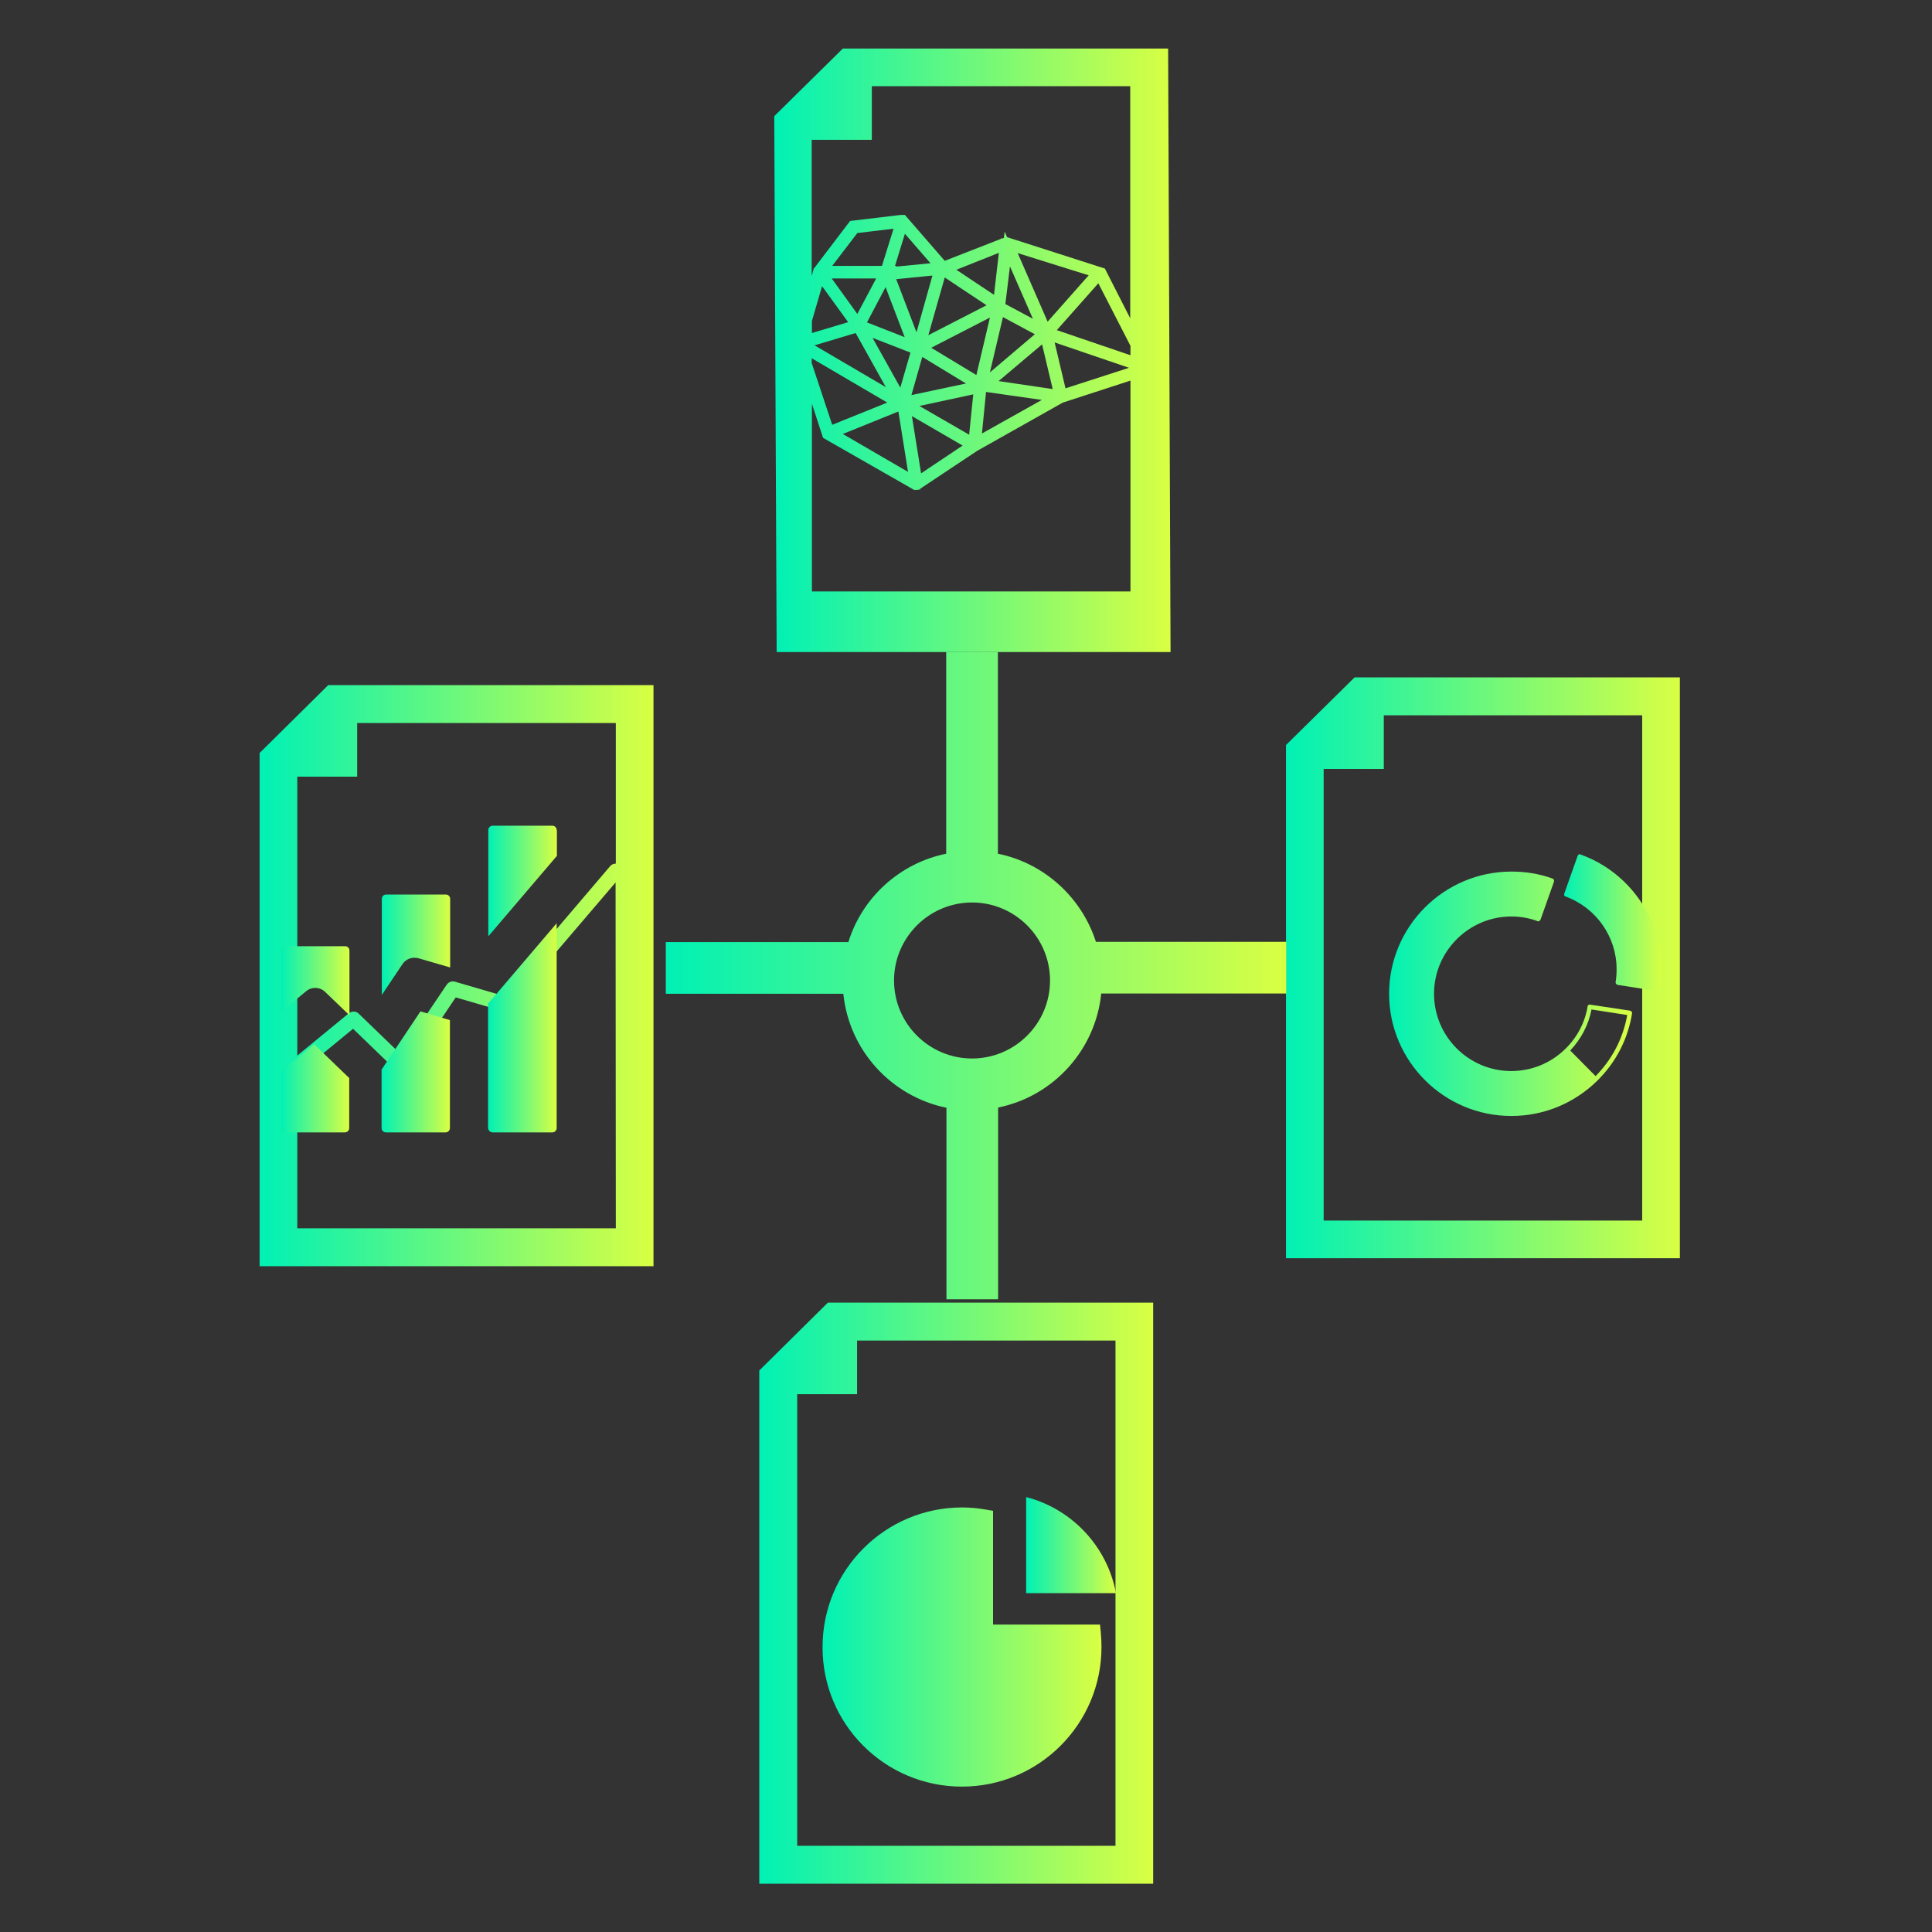
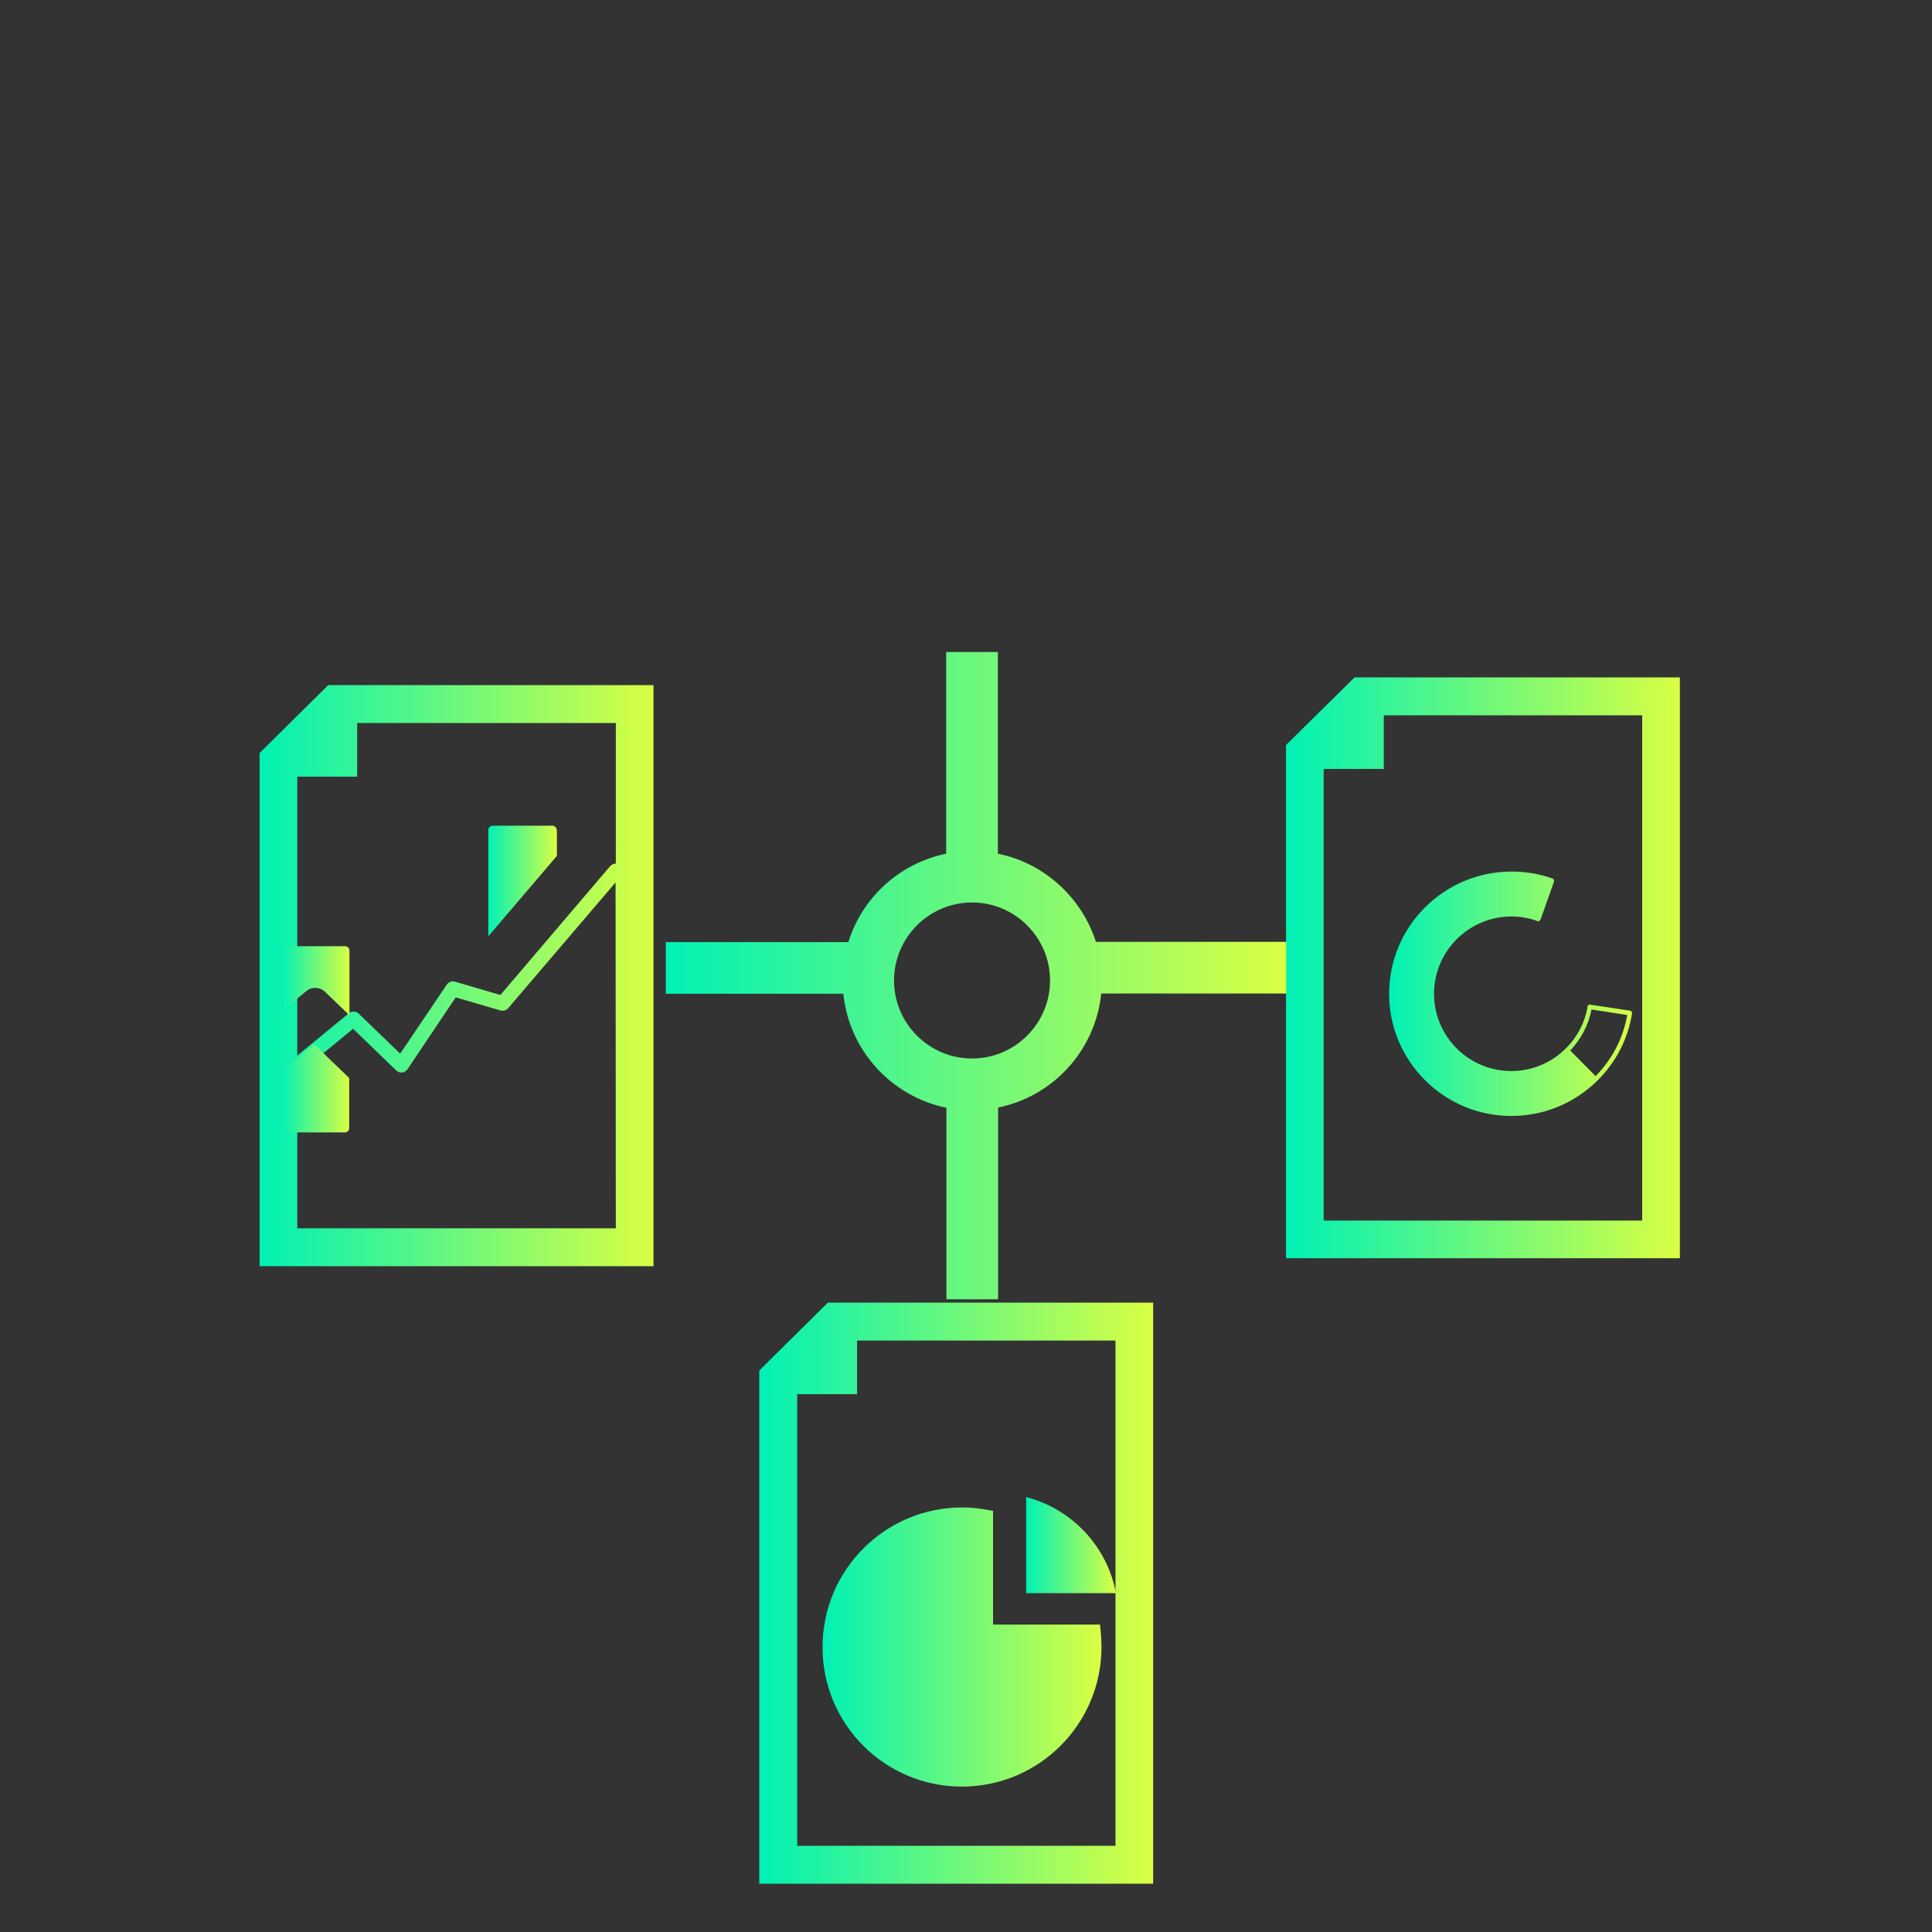
<svg xmlns="http://www.w3.org/2000/svg" version="1.1" id="Capa_1" x="0px" y="0px" viewBox="0 0 800 800" style="enable-background:new 0 0 800 800;" xml:space="preserve">
  <rect x="0" y="0" width="800" height="800" fill="#333333" stroke="none" />
  <style type="text/css">
	.st0{fill:url(#SVGID_1_);}
	.st1{fill:url(#SVGID_2_);}
	.st2{fill:url(#SVGID_3_);}
	.st3{fill:url(#SVGID_4_);}
	.st4{fill:url(#SVGID_5_);}
	.st5{fill:url(#SVGID_6_);}
	.st6{fill:url(#SVGID_7_);}
	.st7{fill:url(#SVGID_8_);}
	.st8{fill:url(#SVGID_9_);}
	.st9{fill:url(#SVGID_10_);}
	.st10{fill:url(#SVGID_11_);}
	.st11{fill:url(#SVGID_12_);}
	.st12{fill:url(#SVGID_13_);}
	.st13{fill:url(#SVGID_14_);}
	.st14{fill:url(#SVGID_15_);}
</style>
  <g>
    <g>
      <linearGradient id="SVGID_1_" gradientUnits="userSpaceOnUse" x1="107.489" y1="404" x2="270.639" y2="404">
        <stop offset="0" style="stop-color:#00F1B5" />
        <stop offset="1" style="stop-color:#D9FF43" />
      </linearGradient>
      <path class="st0" d="M107.5,311.8v212.5h163.1V283.7H135.9L107.5,311.8z M255,508.6H123.1v-64.5c0.7,0,1.3-0.2,1.9-0.7l21.2-17.4    l17.9,17.3c0.7,0.6,1.5,0.9,2.4,0.8c0.9-0.1,1.7-0.6,2.2-1.3l20-29.8l18.5,5.4c1.2,0.3,2.4,0,3.2-0.9l44.5-52.1L255,508.6    L255,508.6z M147.9,299.4H255v58.2c-0.8,0-1.7,0.3-2.3,1L207.2,412l-18.8-5.5c-1.3-0.4-2.6,0.1-3.4,1.2l-19.3,28.6l-17.2-16.6    c-1.1-1.1-2.9-1.1-4.1-0.1l-21.3,17.5V321.6h24.8L147.9,299.4L147.9,299.4z" />
      <linearGradient id="SVGID_2_" gradientUnits="userSpaceOnUse" x1="202.174" y1="364.825" x2="230.543" y2="364.825">
        <stop offset="0" style="stop-color:#00F1B5" />
        <stop offset="1" style="stop-color:#D9FF43" />
      </linearGradient>
      <path class="st1" d="M230.5,343.7c0-1-0.8-1.8-1.8-1.8H204c-1,0-1.8,0.8-1.8,1.8v17.8v26.2l28.4-33.3V343.7z" />
      <linearGradient id="SVGID_3_" gradientUnits="userSpaceOnUse" x1="202.174" y1="425.618" x2="230.543" y2="425.618">
        <stop offset="0" style="stop-color:#00F1B5" />
        <stop offset="1" style="stop-color:#D9FF43" />
      </linearGradient>
-       <path class="st2" d="M204,468.9h24.7c1,0,1.8-0.8,1.8-1.8v-33.7v-5.6v-45.5l-28.4,33.3v33.7v17.8C202.2,468.1,203,468.9,204,468.9    z" />
      <linearGradient id="SVGID_4_" gradientUnits="userSpaceOnUse" x1="158.017" y1="443.88" x2="186.367" y2="443.88">
        <stop offset="0" style="stop-color:#00F1B5" />
        <stop offset="1" style="stop-color:#D9FF43" />
      </linearGradient>
-       <path class="st3" d="M158,442.9v11.5v12.7c0,1,0.8,1.8,1.8,1.8h24.7c1,0,1.8-0.8,1.8-1.8v-8.9v-35.8l-12.2-3.6L158,442.9z" />
      <linearGradient id="SVGID_5_" gradientUnits="userSpaceOnUse" x1="158.017" y1="391.225" x2="186.367" y2="391.225">
        <stop offset="0" style="stop-color:#00F1B5" />
        <stop offset="1" style="stop-color:#D9FF43" />
      </linearGradient>
-       <path class="st4" d="M173.3,396.8l13.1,3.8v-19.5v-8.9c0-1-0.8-1.8-1.8-1.8h-24.7c-1,0-1.8,0.8-1.8,1.8v12.7V412l8.5-12.7    C168,397.1,170.7,396.1,173.3,396.8z" />
      <linearGradient id="SVGID_6_" gradientUnits="userSpaceOnUse" x1="116.28" y1="406.069" x2="144.631" y2="406.069">
        <stop offset="0" style="stop-color:#00F1B5" />
        <stop offset="1" style="stop-color:#D9FF43" />
      </linearGradient>
      <path class="st5" d="M134.7,410.8l10,9.6v-11.8v-15c0-1-0.8-1.8-1.8-1.8h-24.7c-1,0-1.8,0.8-1.8,1.8v19.1v6.3l10.3-8.5    C129,408.5,132.5,408.6,134.7,410.8z" />
      <linearGradient id="SVGID_7_" gradientUnits="userSpaceOnUse" x1="116.274" y1="450.651" x2="144.624" y2="450.651">
        <stop offset="0" style="stop-color:#00F1B5" />
        <stop offset="1" style="stop-color:#D9FF43" />
      </linearGradient>
      <path class="st6" d="M116.3,443.8v4.3v19c0,1,0.8,1.8,1.8,1.8h24.7c1,0,1.8-0.8,1.8-1.8v-20.7l-14.5-14L116.3,443.8z" />
      <linearGradient id="SVGID_8_" gradientUnits="userSpaceOnUse" x1="532.496" y1="400.788" x2="695.645" y2="400.788">
        <stop offset="0" style="stop-color:#00F1B5" />
        <stop offset="1" style="stop-color:#D9FF43" />
      </linearGradient>
      <path class="st7" d="M560.9,280.5l-28.4,28V521h163.1V280.5L560.9,280.5L560.9,280.5z M680,505.4H548.1v-187H573v-22.2h107    L680,505.4L680,505.4z" />
      <linearGradient id="SVGID_9_" gradientUnits="userSpaceOnUse" x1="320.588" y1="145.009" x2="484.724" y2="145.009">
        <stop offset="0" style="stop-color:#00F1B5" />
        <stop offset="1" style="stop-color:#D9FF43" />
      </linearGradient>
-       <path class="st8" d="M483.7,20.1H349l-28.4,28l1,221.9h163.1L483.7,20.1L483.7,20.1z M370.6,110.1l4.1-13.3l10.6,12.2l-14.2,1.4    l0.1-0.3L370.6,110.1L370.6,110.1z M365.2,110.1h-20.6L355,96.5l15-1.8L365.2,110.1z M374.6,139.6l-15.6-6.1l7.7-14.6L374.6,139.6    z M362.8,115.3l-7.8,14.7l-10.6-14.7H362.8z M366.8,160.3L337.3,143l17-5.1L366.8,160.3z M351.2,133.4l-15,4.5v-5l4.2-14.4    L351.2,133.4z M336.2,148.4l31.2,18.3l-22.8,9.2l-8.5-25.6V148.4z M372,170.4l4,25l-27-15.7L372,170.4z M372.8,160.5l-11.5-20.6    L377,146L372.8,160.5z M371.1,115.6l15-1.5l-6.6,23.5L371.1,115.6z M428.5,138.4l-18.6,15.8l5.4-22.9L428.5,138.4z M416.3,125.9    l1.9-15.6l9.5,21.7L416.3,125.9z M411.6,122.1L396,111.7l17.6-7L411.6,122.1z M408.5,126.4l-24.1,12.4l6.8-23.9L408.5,126.4z     M381.9,147.8l18.1,11l-22.6,4.8L381.9,147.8z M380.7,168.1l22.3-4.8l-1.7,16.7L380.7,168.1z M398.6,184.5L381.4,196l-3.8-23.7    L398.6,184.5z M385.6,144l24.3-12.5l-5.6,23.8L385.6,144z M408.3,162.3l23.1,3.3l-24.8,13.9L408.3,162.3z M413.5,157.8l18-15.2    l4.4,18.5L413.5,157.8z M433.8,133.2l-12.4-28.4l29.4,9.2L433.8,133.2z M437.6,136.7l17.2-19.4l13.3,25.9v3.9L437.6,136.7z     M467.5,152.3l-26.3,8.5l-4.5-19L467.5,152.3z M361,57.9V35.7h107v96.1l-10.5-20.6l-40.5-13l-1-2.3l-0.3,2.6l-0.7,0.3l-0.6-0.2    l0.1,0.3l-23.3,9.1l-16.5-19l-1.8,0v0l-20.9,2.5l-14.9,19.6l-0.3,0.2l0.1,0.1l-0.8,2.9V57.9H361z M336.2,244.9v-77.7l4.6,14.1    l37.8,21.6l1.8-0.1l0.4-0.2l0.3,0.2l-0.1-0.4l23.6-15.7l35.5-20l28-9.1v87.3H336.2z" />
      <linearGradient id="SVGID_10_" gradientUnits="userSpaceOnUse" x1="314.448" y1="659.691" x2="477.598" y2="659.691">
        <stop offset="0" style="stop-color:#00F1B5" />
        <stop offset="1" style="stop-color:#D9FF43" />
      </linearGradient>
      <path class="st9" d="M314.4,567.5v212.5h163.1V539.4H342.8L314.4,567.5z M354.9,555.1h107v209.2H330.1v-187h24.8V555.1z" />
      <linearGradient id="SVGID_11_" gradientUnits="userSpaceOnUse" x1="275.639" y1="404" x2="532.496" y2="404">
        <stop offset="0" style="stop-color:#00F1B5" />
        <stop offset="1" style="stop-color:#D9FF43" />
      </linearGradient>
      <path class="st10" d="M413.2,353.5V270h-21.4v83.5c-19.2,3.9-34.8,18.1-40.5,36.6h-75.6v21.4h73.5c2.4,23.5,19.9,42.5,42.7,47.2    V538h21.4v-79.4c22.8-4.6,40.3-23.7,42.7-47.2h76.6v-21.4h-78.8C447.9,371.6,432.4,357.4,413.2,353.5z M402.5,438.3    c-17.8,0-32.3-14.5-32.3-32.3s14.5-32.3,32.3-32.3s32.3,14.5,32.3,32.3S420.3,438.3,402.5,438.3z" />
      <linearGradient id="SVGID_12_" gradientUnits="userSpaceOnUse" x1="575.172" y1="411.507" x2="675.758" y2="411.507">
        <stop offset="0" style="stop-color:#00F1B5" />
        <stop offset="1" style="stop-color:#D9FF43" />
      </linearGradient>
      <path class="st11" d="M575.2,411.5c0,27.9,22.7,50.6,50.6,50.6c13.4,0,26-5.2,35.6-14.6c7.7-7.6,12.7-17.2,14.4-27.9l0,0l0,0    c0-0.1,0-0.1,0-0.2c0-0.1,0-0.1,0-0.2c0-0.1,0-0.1-0.1-0.1c0-0.1,0-0.1-0.1-0.2c0,0-0.1-0.1-0.1-0.1c0,0-0.1-0.1-0.1-0.1    c-0.1,0-0.1,0-0.2-0.1c-0.1,0-0.1-0.1-0.2-0.1h0l-16.6-2.5c-0.1,0-0.1,0-0.2,0c0,0-0.1,0-0.2,0c-0.1,0-0.1,0.1-0.2,0.1    c-0.1,0-0.1,0-0.1,0.1c-0.1,0-0.1,0.1-0.1,0.1c0,0-0.1,0.1-0.1,0.1c0,0.1-0.1,0.1-0.1,0.2c0,0,0,0.1,0,0.1    c-1.1,6.7-4.3,12.8-9.2,17.6c-6,5.9-14,9.2-22.4,9.2c-17.7,0-32-14.4-32-32s14.4-32,32-32c3.7,0,7.3,0.6,10.8,1.9c0,0,0,0,0,0    c0.1,0,0.2,0.1,0.3,0.1c0,0,0,0,0.1,0c0,0,0,0,0.1,0c0.1,0,0.1,0,0.2-0.1c0,0,0.1,0,0.1-0.1c0.1,0,0.1-0.1,0.2-0.1    c0,0,0,0,0.1-0.1c0.1-0.1,0.1-0.2,0.2-0.3c0,0,0,0,0,0l5.6-15.8c0-0.1,0-0.1,0-0.2c0-0.1,0-0.1,0-0.2c0-0.1,0-0.1-0.1-0.2    c0,0,0-0.1,0-0.1c0-0.1-0.1-0.1-0.1-0.2c0,0,0-0.1-0.1-0.1c-0.1-0.1-0.1-0.1-0.2-0.1c0,0-0.1-0.1-0.1-0.1c-5.5-2-11.2-2.9-17-2.9    C597.9,360.9,575.2,383.6,575.2,411.5z M659,418l14.8,2.3c-1.7,9.6-6.2,18.3-13.1,25.3L650.2,435C654.7,430.2,657.8,424.4,659,418    z" />
      <linearGradient id="SVGID_13_" gradientUnits="userSpaceOnUse" x1="647.614" y1="381.989" x2="688.051" y2="381.989">
        <stop offset="0" style="stop-color:#00F1B5" />
        <stop offset="1" style="stop-color:#D9FF43" />
      </linearGradient>
-       <path class="st12" d="M647.7,370.8c0,0.1,0.1,0.1,0.1,0.1c0,0,0.1,0.1,0.1,0.1c0,0,0.1,0.1,0.2,0.1c0.1,0,0.1,0.1,0.1,0.1    c12.7,4.6,21.2,16.7,21.2,30.1c0,1.7-0.1,3.5-0.4,5.3v0c0,0.1,0,0.1,0,0.2c0,0.1,0,0.1,0,0.2c0,0.1,0.1,0.1,0.1,0.2    c0,0.1,0,0.1,0.1,0.2c0,0,0.1,0.1,0.1,0.1c0,0,0.1,0.1,0.1,0.1c0.1,0,0.1,0.1,0.2,0.1c0.1,0,0.1,0.1,0.1,0.1l0,0h0l16.6,2.6h0    c0,0,0.1,0,0.1,0c0.1,0,0.2,0,0.3-0.1c0.1,0,0.1,0,0.1-0.1c0,0,0.1-0.1,0.2-0.1c0,0,0.1-0.1,0.1-0.1c0,0,0.1-0.1,0.1-0.1    c0,0,0-0.1,0-0.1c0-0.1,0.1-0.1,0.1-0.2c0,0,0,0,0,0c0.4-2.7,0.7-5.4,0.7-8.1c0-21.3-13.5-40.5-33.6-47.7h0    c-0.2-0.1-0.4-0.1-0.6,0c0,0,0,0-0.1,0c-0.1,0-0.1,0.1-0.1,0.1c0,0-0.1,0.1-0.1,0.1c0,0.1-0.1,0.1-0.1,0.2c0,0.1-0.1,0.1-0.1,0.1    l-5.6,15.8c0,0.1,0,0.1,0,0.2c0,0.1,0,0.1,0,0.2c0,0.1,0,0.1,0,0.1C647.7,370.7,647.7,370.7,647.7,370.8z" />
      <linearGradient id="SVGID_14_" gradientUnits="userSpaceOnUse" x1="340.494" y1="682.04" x2="456.069" y2="682.04">
        <stop offset="0" style="stop-color:#00F1B5" />
        <stop offset="1" style="stop-color:#D9FF43" />
      </linearGradient>
      <path class="st13" d="M398.3,739.8c31.9,0,57.8-25.9,57.8-57.8c0-2-0.1-4.1-0.3-6.2l-0.3-3.1h-44.3v-47.1l-2.9-0.5    c-3.3-0.6-6.7-0.9-9.9-0.9c-31.9,0-57.8,25.9-57.8,57.8C340.5,713.9,366.4,739.8,398.3,739.8z" />
      <linearGradient id="SVGID_15_" gradientUnits="userSpaceOnUse" x1="424.907" y1="639.772" x2="462.068" y2="639.772">
        <stop offset="0" style="stop-color:#00F1B5" />
        <stop offset="1" style="stop-color:#D9FF43" />
      </linearGradient>
      <path class="st14" d="M424.9,619.9v39.8h37.2C458.5,640.4,443.9,624.8,424.9,619.9z" />
    </g>
  </g>
</svg>